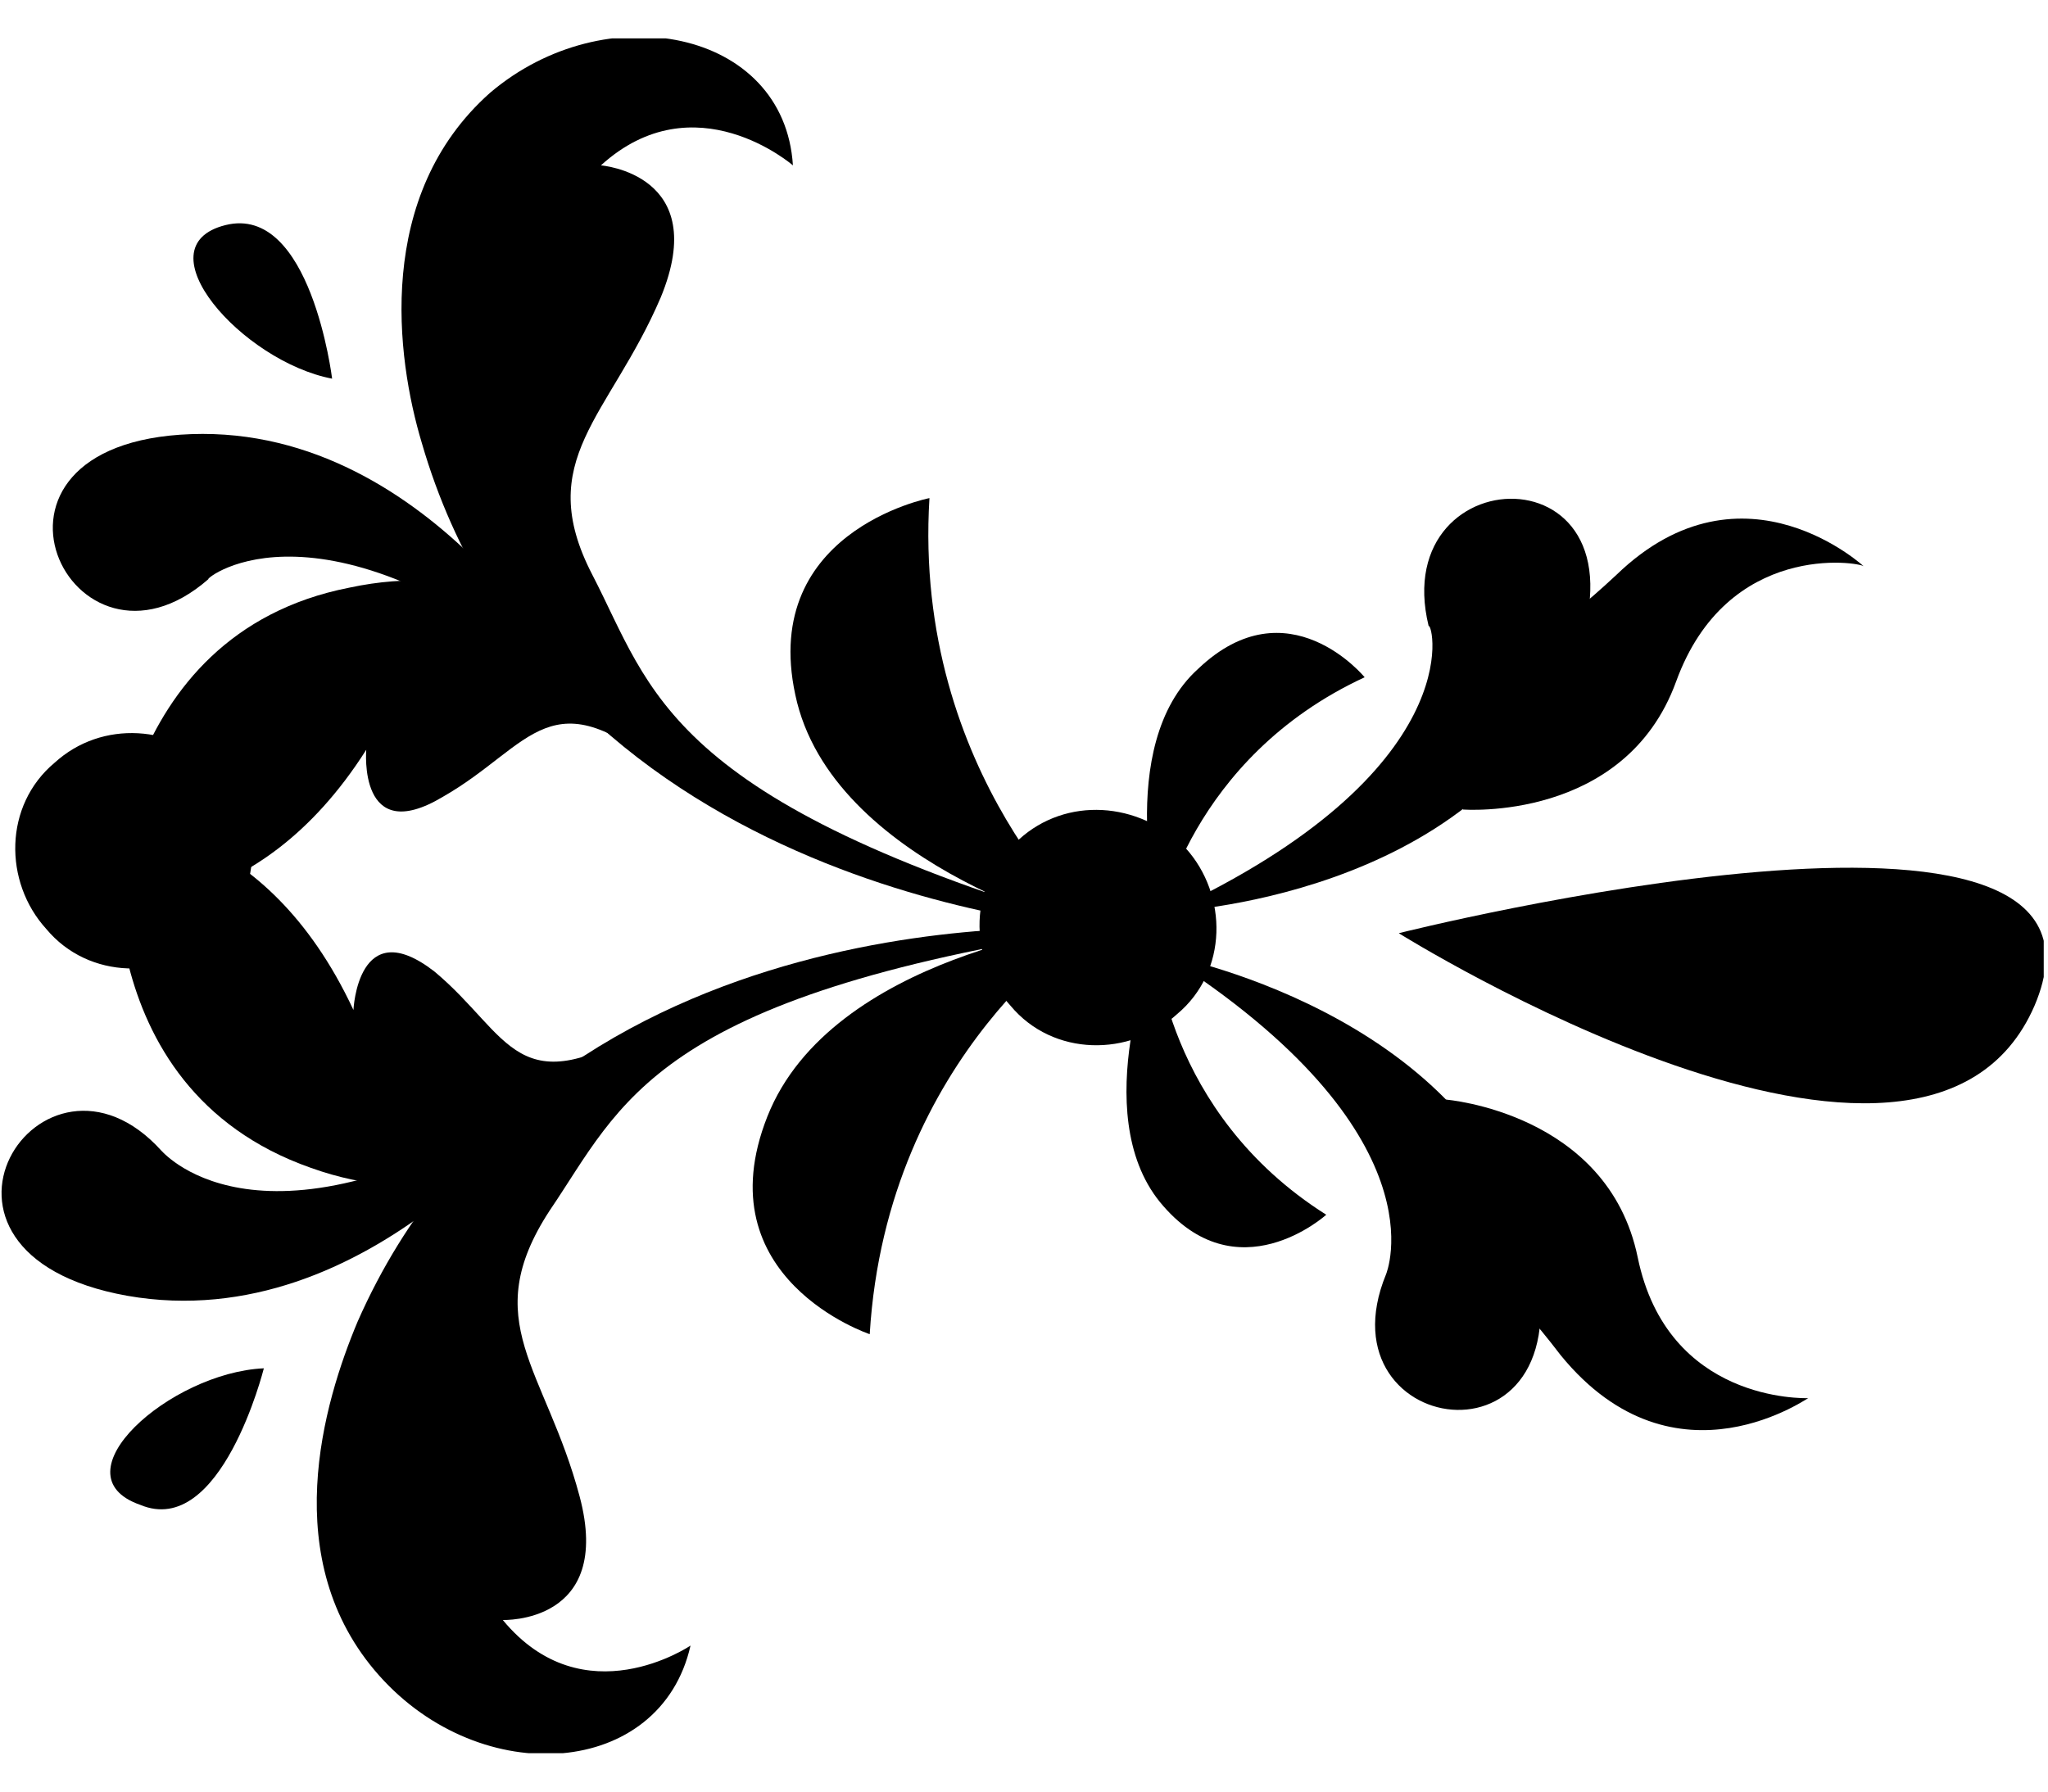
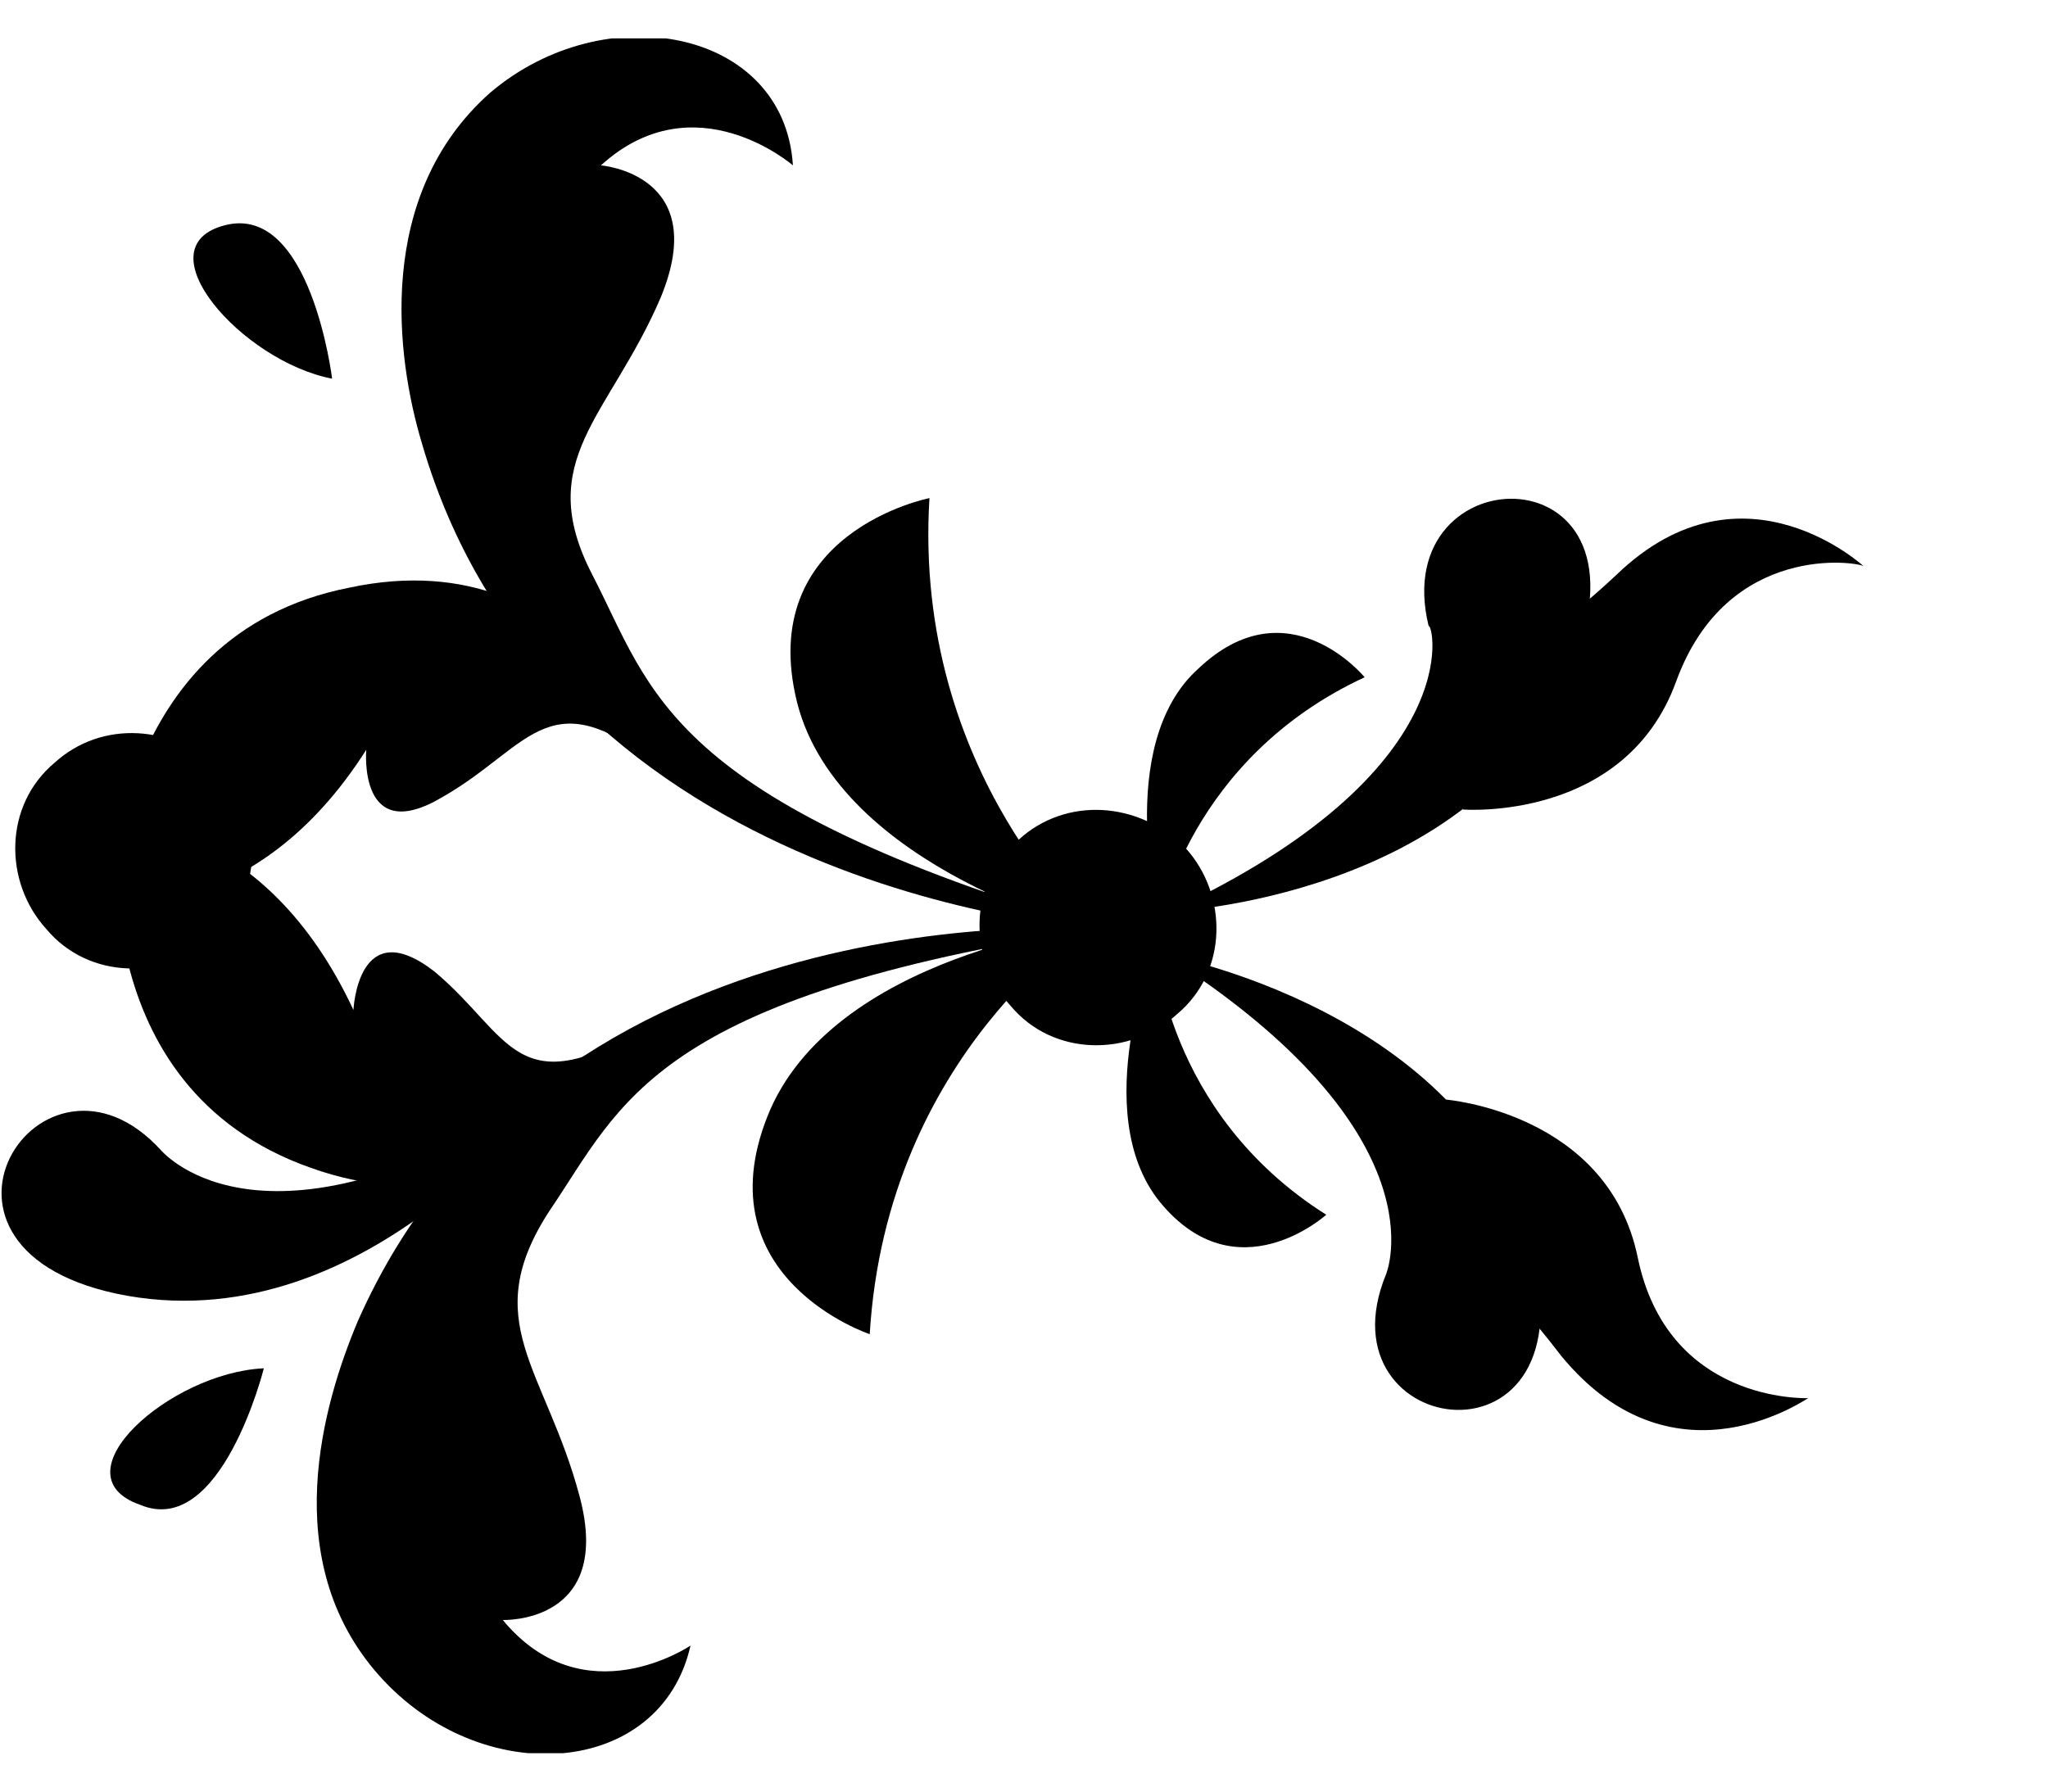
<svg xmlns="http://www.w3.org/2000/svg" width="48" height="42" viewBox="0 0 48 42" fill="none">
  <g clip-path="url(#clip0_4098_576)">
    <path d="M25.684 21.777C25.684 21.777 12.884 20.777 8.384 30.977C7.584 32.877 6.484 36.577 8.884 39.277C11.284 41.977 15.484 41.677 16.184 38.577C16.184 38.577 13.684 40.277 11.784 37.977C11.784 37.977 14.384 38.077 13.584 35.077C12.784 32.077 11.184 30.977 12.884 28.377C14.584 25.877 15.284 23.377 25.684 21.777Z" fill="black" />
    <path d="M27.284 22.377C27.284 22.377 34.384 23.677 35.884 29.177C37.384 34.677 30.884 33.777 32.484 29.877C32.484 29.877 33.884 26.577 27.284 22.377Z" fill="black" />
    <path d="M12.884 25.577C12.884 25.577 8.684 31.377 2.984 30.377C-2.616 29.377 0.984 23.877 3.784 26.977C3.884 27.077 6.284 29.777 12.884 25.577Z" fill="black" />
    <path d="M34.884 31.277L33.884 25.777C33.884 25.777 37.684 26.077 38.384 29.477C39.084 32.877 42.284 32.777 42.384 32.777C42.484 32.677 39.284 35.077 36.584 31.777C33.984 28.377 34.884 31.277 34.884 31.277Z" fill="black" />
    <path d="M6.184 32.077C6.184 32.077 5.184 36.077 3.284 35.277C1.284 34.577 3.984 32.177 6.184 32.077Z" fill="black" />
    <path d="M15.284 23.977C15.284 23.977 12.584 29.277 7.284 27.377C1.884 25.477 2.784 19.277 2.784 19.277C2.784 19.277 6.184 19.177 8.284 23.677C8.284 23.677 8.384 21.377 10.184 22.777C11.984 24.277 12.084 25.977 15.284 23.977Z" fill="black" />
    <path d="M25.584 21.677C25.584 21.677 20.784 24.677 20.384 31.277C20.384 31.277 16.484 29.977 17.984 26.177C19.484 22.377 25.584 21.677 25.584 21.677Z" fill="black" />
    <path d="M27.084 22.177C27.084 22.177 27.284 26.077 31.084 28.477C31.084 28.477 28.984 30.377 27.184 28.177C25.484 26.077 27.084 22.177 27.084 22.177Z" fill="black" />
    <path d="M25.784 21.777C25.784 21.777 12.984 21.077 9.884 10.377C9.284 8.377 8.784 4.577 11.484 2.177C14.184 -0.123 18.384 0.677 18.584 3.877C18.584 3.877 16.284 1.877 14.084 3.877C14.084 3.877 16.684 4.077 15.484 6.977C14.284 9.777 12.484 10.777 13.884 13.477C15.284 16.177 15.584 18.777 25.784 21.777Z" fill="black" />
    <path d="M27.384 21.377C27.384 21.377 34.584 21.077 36.784 15.777C39.084 10.477 32.484 10.577 33.484 14.677C33.584 14.577 34.484 18.077 27.384 21.377Z" fill="black" />
-     <path d="M13.584 16.277C13.584 16.277 10.184 9.977 4.484 10.177C-1.216 10.377 1.684 16.377 4.884 13.577C4.784 13.577 7.584 11.277 13.584 16.277Z" fill="black" />
    <path d="M36.084 13.677L34.284 18.977C34.284 18.977 38.084 19.277 39.284 15.977C40.484 12.677 43.584 13.177 43.684 13.277C43.784 13.377 40.884 10.577 37.884 13.477C34.784 16.377 36.084 13.677 36.084 13.677Z" fill="black" />
    <path d="M7.784 8.877C7.784 8.877 7.284 4.777 5.284 5.277C3.284 5.777 5.684 8.477 7.784 8.877Z" fill="black" />
    <path d="M15.684 18.177C15.684 18.177 13.784 12.577 8.184 13.777C2.584 14.877 2.584 21.177 2.584 21.177C2.584 21.177 5.984 21.677 8.584 17.577C8.584 17.577 8.384 19.877 10.384 18.677C12.484 17.477 12.884 15.777 15.684 18.177Z" fill="black" />
    <path d="M25.684 21.877C25.684 21.877 21.384 18.177 21.784 11.677C21.784 11.677 17.684 12.477 18.684 16.477C19.684 20.377 25.684 21.877 25.684 21.877Z" fill="black" />
    <path d="M27.184 21.577C27.184 21.577 27.884 17.777 31.984 15.877C31.984 15.877 30.184 13.677 28.084 15.677C26.084 17.477 27.184 21.577 27.184 21.577Z" fill="black" />
    <path d="M27.784 19.877C28.784 20.977 28.784 22.777 27.584 23.777C26.484 24.777 24.684 24.777 23.684 23.577C22.684 22.477 22.684 20.677 23.884 19.677C24.984 18.677 26.684 18.777 27.784 19.877Z" fill="black" />
    <path d="M5.184 18.077C6.184 19.177 6.184 20.977 4.984 21.977C3.884 22.977 2.084 22.977 1.084 21.777C0.084 20.677 0.084 18.877 1.284 17.877C2.384 16.877 4.084 16.977 5.184 18.077Z" fill="black" />
-     <path d="M32.784 21.877C32.784 21.877 45.084 29.577 47.684 23.577C50.284 17.477 32.784 21.877 32.784 21.877Z" fill="black" />
  </g>
  <defs>
    <clipPath id="clip0_4098_576">
      <rect width="47.9" height="40.2" fill="white" transform="translate(47.9 41.1) rotate(-180)" />
    </clipPath>
  </defs>
</svg>